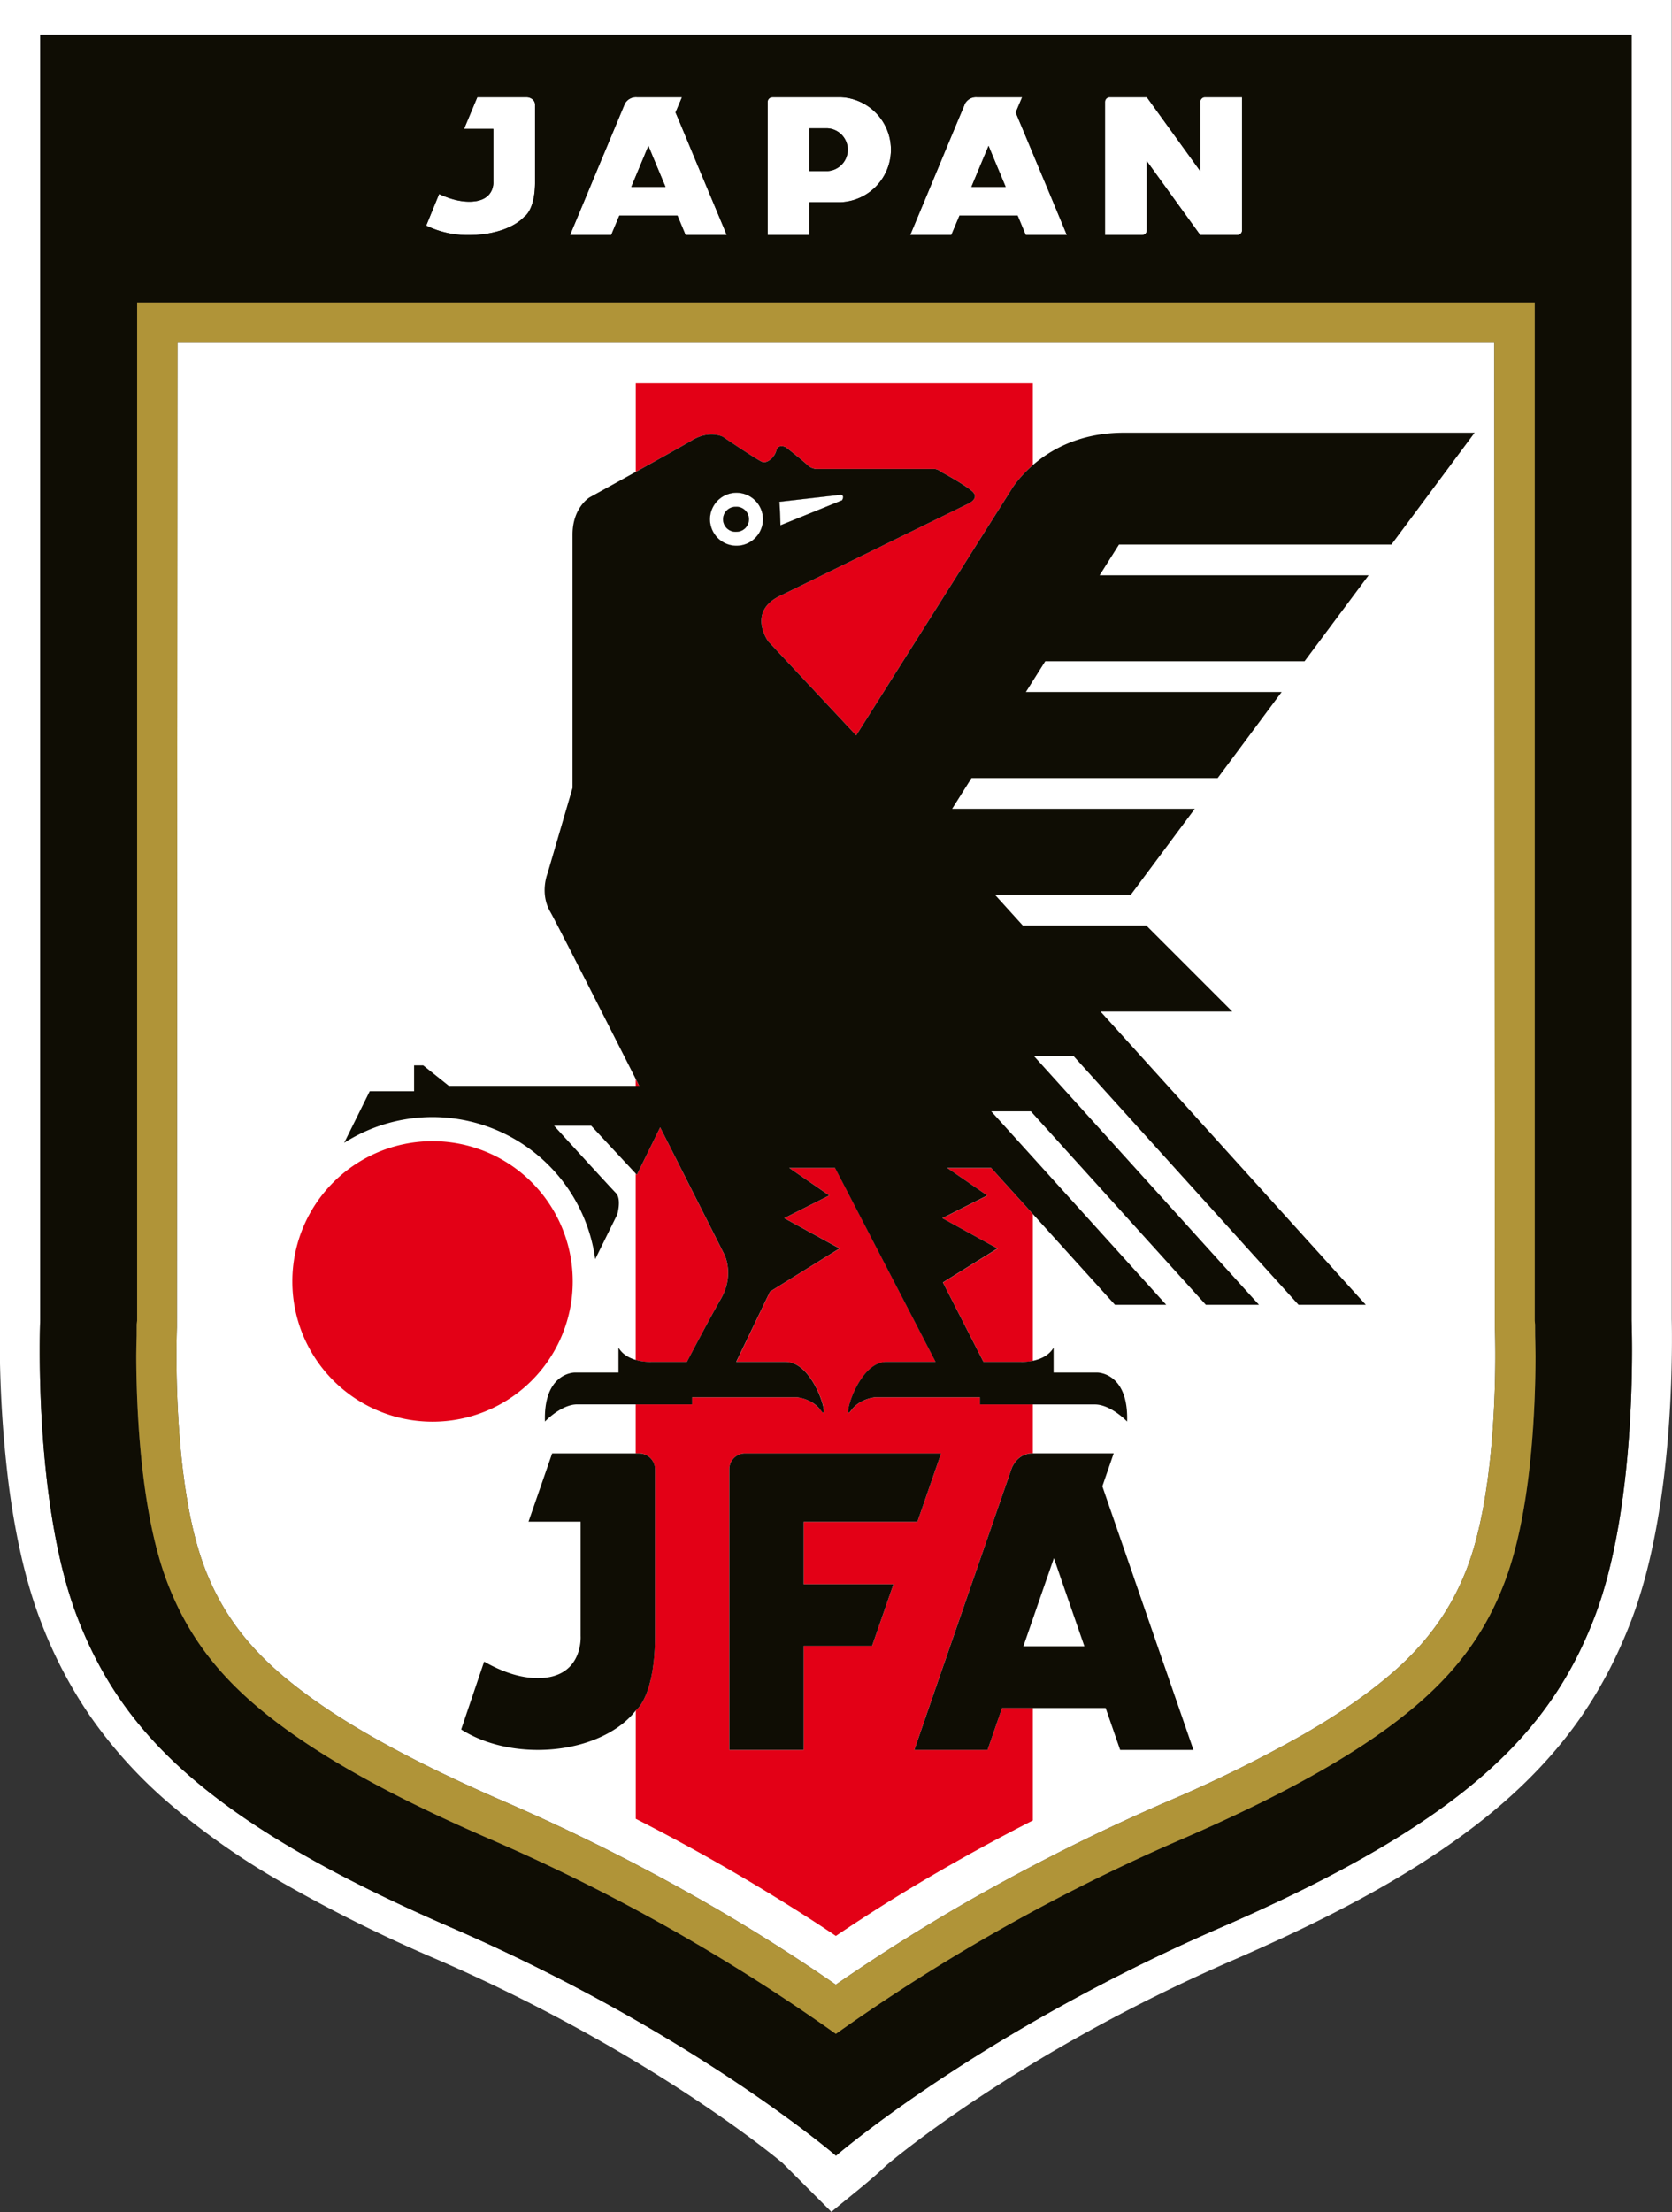
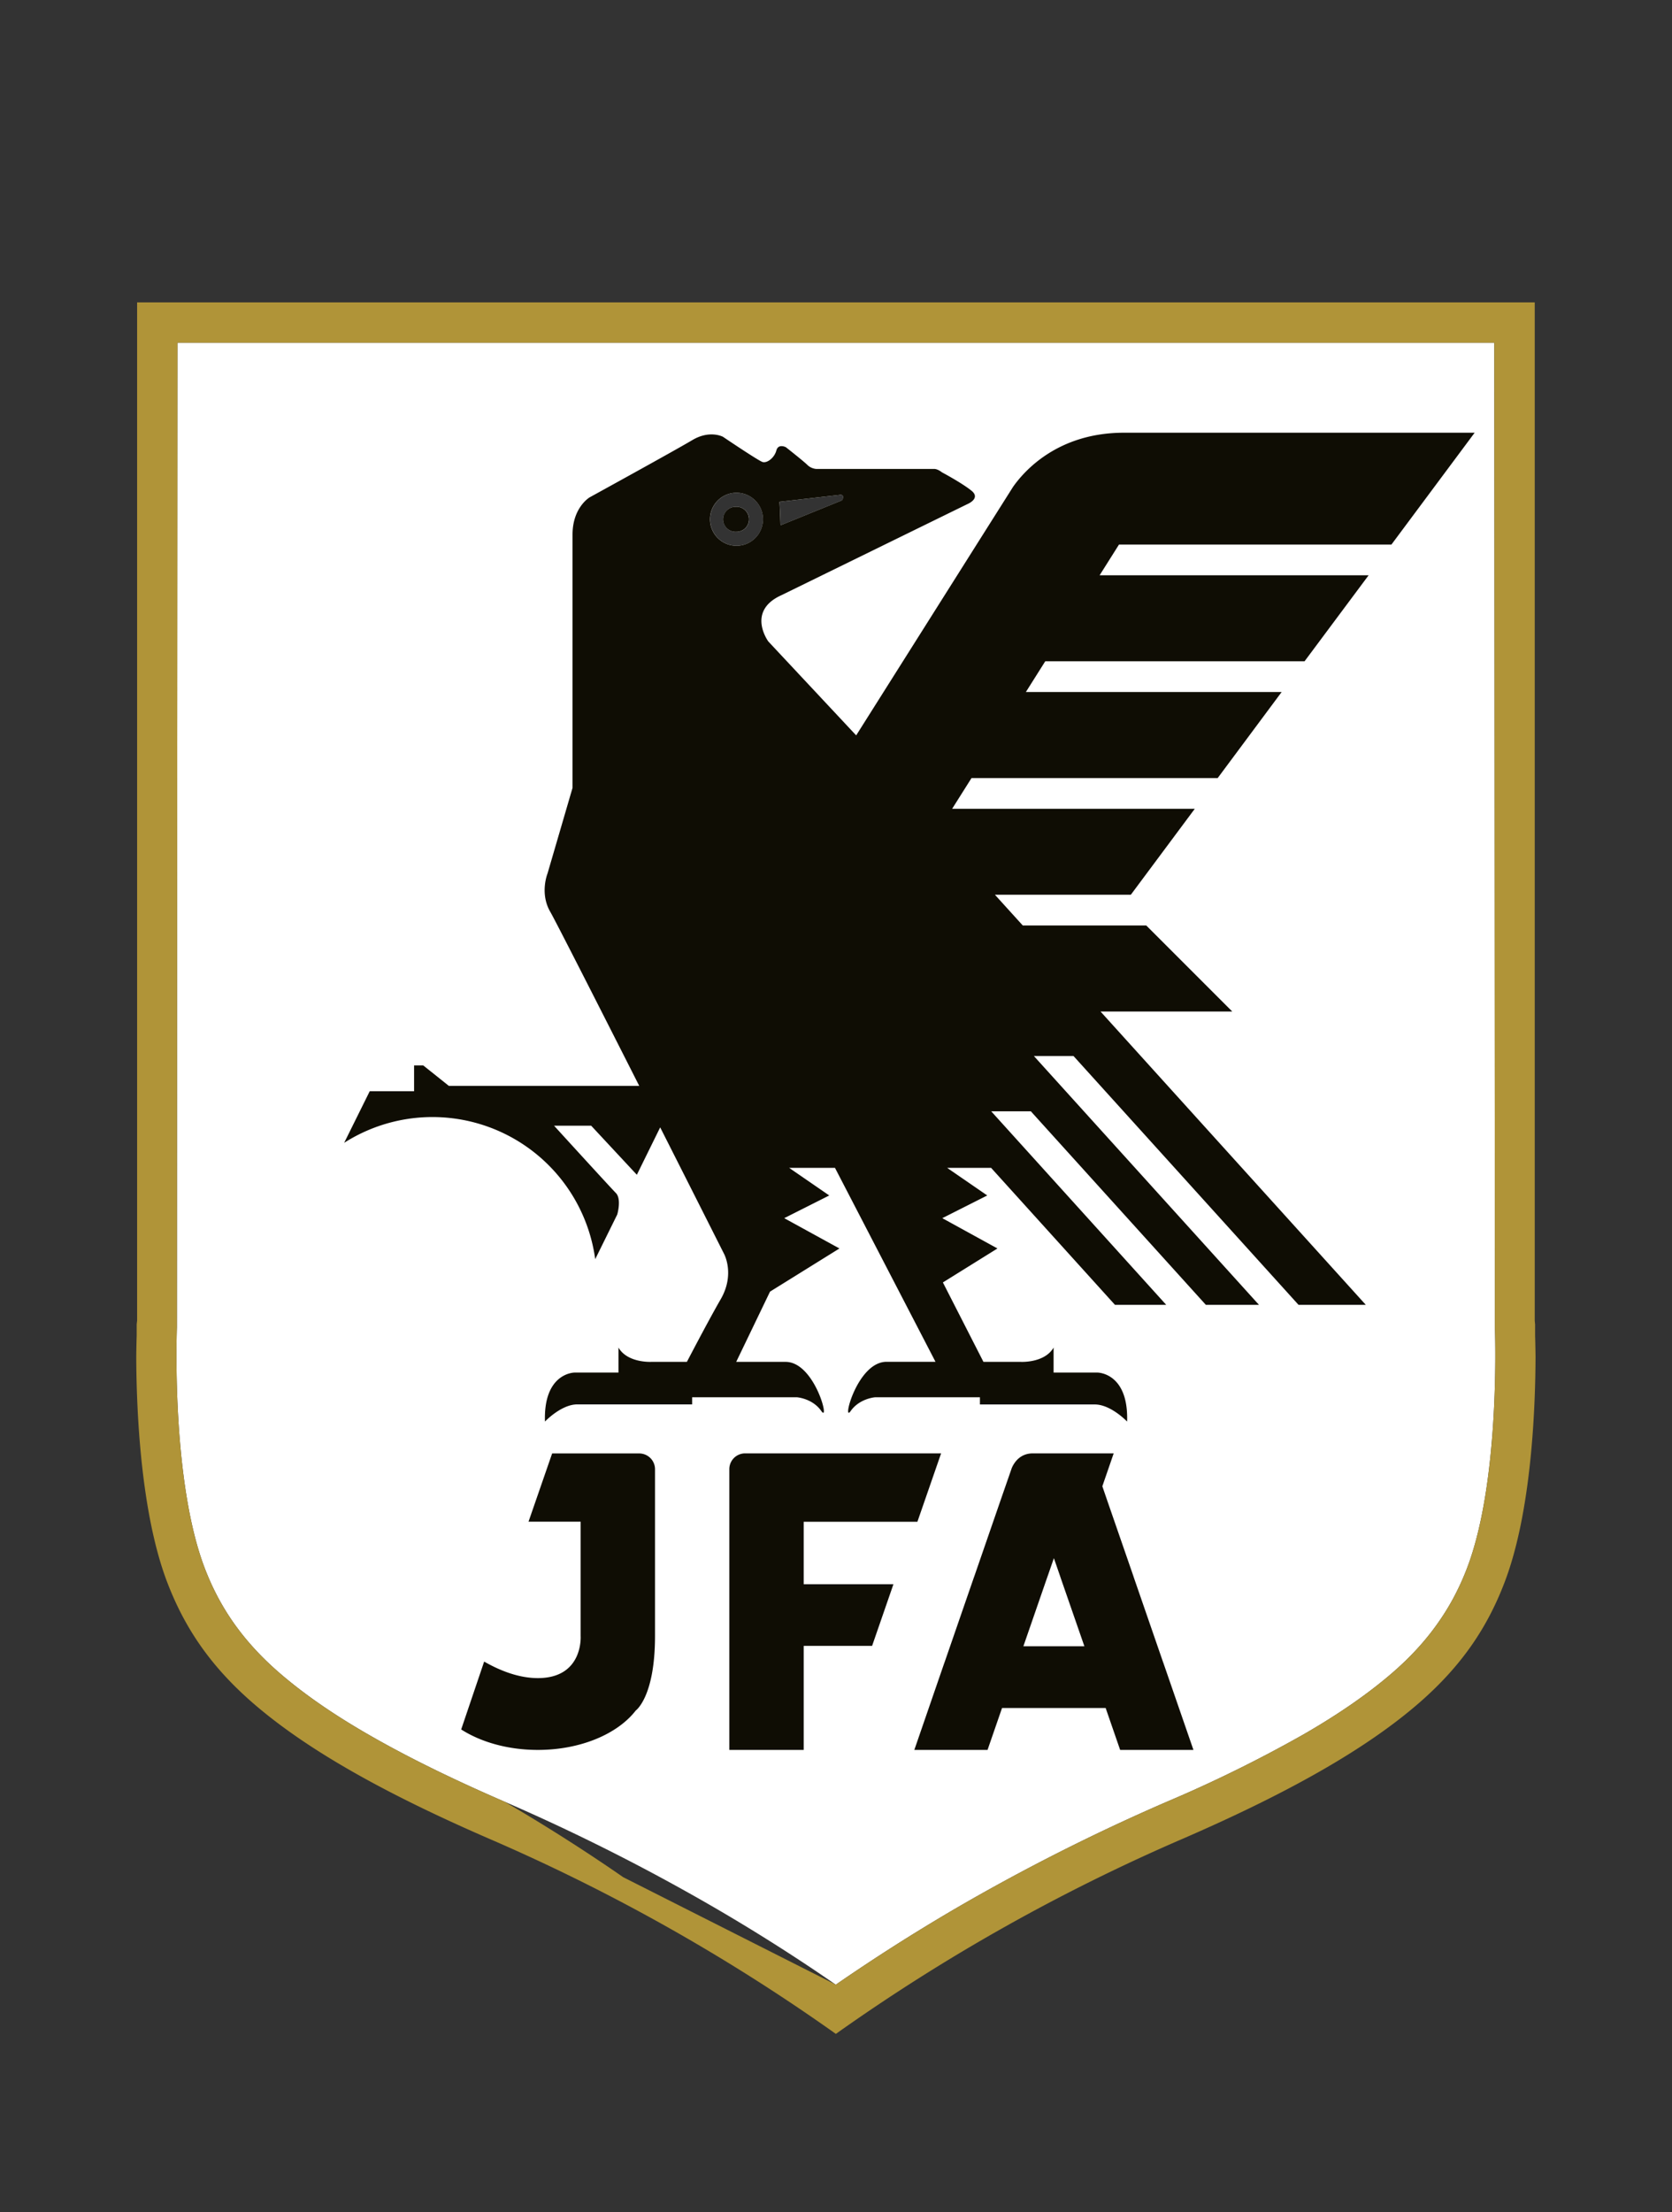
<svg xmlns="http://www.w3.org/2000/svg" viewBox=".03 .03 23.29 30.8">
  <rect x=".03" y=".03" width="23.29" height="30.8" fill="#333333" stroke="none" />
  <g fill-rule="evenodd">
    <g fill="#fff">
      <path d="M11.673 27.663a26.231 26.231 0 0 1 1.65-1.05 27.92 27.92 0 0 1 2.962-1.497 18.546 18.546 0 0 0 1.904-.938c.505-.291.91-.575 1.236-.857.268-.232.477-.466.645-.708.169-.242.294-.487.393-.744.453-1.18.397-3.162.39-3.36l-.008-13.707H2.502L2.494 18.51c-.007.198-.064 2.18.39 3.36.099.257.224.502.392.744.169.242.378.476.646.708.326.282.73.566 1.236.857.523.302 1.15.612 1.903.938a28.12 28.12 0 0 1 2.963 1.498c.647.378 1.203.74 1.65 1.05zM10.29 6.891a.369.369 0 1 0 0 .738.369.369 0 0 0 0-.738zm.597.126c.006.012.016.327.016.327l.857-.348s.026-.041.01-.063c-.018-.022-.044-.012-.044-.012zm-.597.07a.174.174 0 1 0 0 .347.174.174 0 0 0 0-.348z" />
-       <path d="M17.215 27.318c-3.036 1.317-4.815 2.84-4.848 2.869-.217.21-.519.44-.756.64l-.682-.682c-.196-.162-.956-.768-2.192-1.498-.724-.427-1.6-.892-2.606-1.329a20.716 20.716 0 0 1-2.18-1.082 10.246 10.246 0 0 1-1.561-1.094 6.478 6.478 0 0 1-1.104-1.217 6.22 6.22 0 0 1-.689-1.322c-.227-.59-.365-1.273-.448-1.92a16.525 16.525 0 0 1-.12-2.285V.026h23.288v18.372c.007.356.008 1.283-.12 2.285-.083.647-.221 1.33-.448 1.92-.179.465-.4.902-.689 1.322-.29.42-.65.823-1.104 1.217-.427.37-.94.732-1.56 1.094-.605.353-1.323.71-2.181 1.082zm-5.542 2.728s1.993-1.718 5.367-3.181c3.373-1.464 4.58-2.704 5.2-4.316.62-1.612.517-4.13.517-4.13V.513H.59v17.904s-.103 2.519.517 4.13c.62 1.613 1.827 2.853 5.2 4.317 3.374 1.463 5.367 3.18 5.367 3.18z" />
-       <path d="M8.544 3.303H7.97l.235-.562.003-.007.226-.543.009-.02.2-.479.078-.187.011-.027a.177.177 0 0 1 .166-.095h.632l-.09.213.041.096.2.48.008.02.227.542.003.007.235.562H9.58l-.113-.271h-.81zm6.943-1.92h.517l.745 1.03v-.966a.067.067 0 0 1 .065-.064h.517v1.856c0 .035-.03.063-.064.064h-.518l-.745-1.03v.966c0 .035-.03.063-.064.064h-.518V1.447a.067.067 0 0 1 .065-.064zm-4.698 0h.946a.732.732 0 0 1 0 1.463h-.43v.457h-.582V1.45c0-.037.03-.066.066-.066zm.516.434v.595h.253a.298.298 0 0 0 0-.595h-.005zm1.976 1.486h-.573l.235-.562.003-.007.226-.543.008-.02.2-.479.079-.187.01-.027a.177.177 0 0 1 .167-.095h.632l-.09.213.04.096.201.48.008.02.227.542.003.007.234.562h-.573l-.113-.271h-.81zm.519-1.242-.046.11-.009.02-.184.441h.477l-.184-.44-.008-.02zm-6.467.987c-.142.152-.431.255-.766.255a1.31 1.31 0 0 1-.6-.132l.18-.44c.12.057.268.107.42.107.357 0 .335-.272.335-.272v-.741h-.408l.185-.442h.681c.068 0 .123.046.123.102v1.08c0 .395-.15.483-.15.483zm1.729-.987-.046.11-.008.02-.184.441H9.3l-.184-.44-.008-.02zm1.228 4.83a.369.369 0 1 0-.001.738.369.369 0 0 0 0-.738zm.596.126c.006.012.016.327.016.327l.857-.348s.026-.041.01-.063c-.018-.022-.044-.012-.044-.012zm-.597.07a.174.174 0 1 0 0 .347.174.174 0 0 0 0-.348z" />
    </g>
-     <path fill="#e30016" d="M6.054 15.919a1.953 1.953 0 0 1 1.954 1.953 1.953 1.953 0 1 1-1.954-1.953zM8.886 5.365V6.6c.321-.178.667-.37.787-.442.245-.146.428-.045.428-.045s.485.327.549.349c.064.021.166-.056.194-.159.027-.102.133-.046.133-.046s.243.19.298.245a.202.202 0 0 0 .123.057h1.644c.052 0 .108.047.108.047s.28.148.413.257c.133.108-.059.186-.059.186l-2.589 1.268c-.493.222-.183.644-.183.644l1.224 1.308 1.677-2.656.508-.804c.053-.075.143-.188.276-.304v-1.14zm2.339 14.901h-.816a.22.22 0 0 0-.22.22v3.909h1.036v-1.449h.953l.297-.858h-1.25v-.87h1.584l.33-.952h-.794zm-2.34-5.21v.094h.049zm0 1.316v2.594c.113.032.216.027.216.027h.497c.136-.26.342-.65.47-.872.206-.355.044-.639.044-.639l-.886-1.755-.325.66zm0 3.213v.681h.048a.22.22 0 0 1 .22.22v2.323c0 .849-.267 1.037-.267 1.037v1.508l.035.018a27.816 27.816 0 0 1 2.305 1.32c.154.098.303.196.447.293a24.03 24.03 0 0 1 1.366-.857c.407-.237.866-.49 1.378-.751V23.81h-.429l-.202.584h-1.02l.417-1.209.006-.016.403-1.166.015-.042.356-1.03.14-.403.02-.058c.033-.077.115-.205.294-.205v-.68h-.735v-.1h-1.46s-.218.015-.342.192c-.124.177.09-.685.5-.685h.683l-1.4-2.701h-.64l.559.384-.627.316.77.422-.968.601-.47.978h.687c.409 0 .623.862.499.685a.495.495 0 0 0-.341-.192h-1.46v.1zm5.532-.607v-2.044l-.58-.642h-.612l.558.384-.626.316.769.422-.761.473.565 1.106h.523s.073.004.164-.015z" />
-     <path fill="#0f0d04" d="M11.673 28.349a26.453 26.453 0 0 1 4.834-2.718c1.55-.672 2.583-1.278 3.285-1.886.613-.532.96-1.071 1.193-1.676.52-1.35.428-3.592.427-3.598l-.005-.053V4.24H1.94v14.178l-.005.053c0 .006-.093 2.248.427 3.598.232.605.58 1.144 1.193 1.676.702.608 1.736 1.214 3.285 1.886a26.453 26.453 0 0 1 4.834 2.718zM8.543 3.303H7.97l.235-.562.003-.007.226-.543.009-.02.2-.479.078-.187.011-.027a.177.177 0 0 1 .166-.095h.632l-.09.213.041.096.2.48.008.02.227.542.003.007.235.562H9.58l-.113-.271h-.81zm6.944-1.92h.517l.745 1.03v-.966a.067.067 0 0 1 .065-.064h.517v1.856c0 .035-.03.063-.064.064h-.518l-.745-1.03v.966c0 .035-.03.063-.064.064h-.518V1.447a.067.067 0 0 1 .065-.064zm-4.698 0h.946a.732.732 0 0 1 0 1.463h-.43v.457h-.582V1.45c0-.037.03-.066.066-.066zm.516.434v.595h.253a.298.298 0 0 0 0-.595h-.005zm1.976 1.486h-.573l.235-.562.003-.007.226-.543.008-.02.2-.479.079-.187.01-.027a.177.177 0 0 1 .167-.095h.632l-.09.213.04.096.201.48.008.02.227.542.003.007.234.562h-.573l-.113-.271h-.81zm.519-1.242-.046.11-.009.02-.184.441h.477l-.184-.44-.008-.02zm-6.467.987c-.142.152-.431.255-.766.255a1.31 1.31 0 0 1-.6-.132l.18-.44c.12.057.268.107.42.107.357 0 .335-.272.335-.272v-.741h-.408l.185-.442h.681c.068 0 .123.046.123.102v1.08c0 .395-.15.483-.15.483zm1.729-.987-.046.11-.008.02-.184.441H9.3l-.184-.44-.008-.02zm2.611 27.985s1.993-1.718 5.367-3.181c3.373-1.464 4.58-2.704 5.2-4.316.62-1.612.517-4.13.517-4.13V.513H.59v17.904s-.103 2.519.517 4.13c.62 1.613 1.827 2.853 5.2 4.317 3.374 1.463 5.367 3.18 5.367 3.18z" />
    <path fill="#0f0d04" d="M20.571 6.055h-4.885c-.924 0-1.392.536-1.545.754l-.508.804-1.677 2.656-1.224-1.308s-.31-.422.183-.644l2.59-1.268s.191-.078.058-.186c-.134-.109-.413-.257-.413-.257s-.056-.047-.108-.047h-1.644s-.07-.003-.123-.057c-.055-.054-.298-.245-.298-.245s-.106-.056-.133.046c-.028.103-.13.18-.194.159-.064-.022-.549-.35-.549-.35s-.183-.1-.428.046c-.245.146-1.43.797-1.43.797s-.238.14-.238.518V11l-.348 1.191s-.112.275.037.533c.074.128.662 1.284 1.24 2.425H6.282l-.357-.285h-.127v.36H5.18l-.356.718a2.288 2.288 0 0 1 3.497 1.62l.307-.622c.002-.006.062-.218-.02-.3-.082-.083-.86-.936-.86-.936h.517l.636.683.325-.66c.48.948.886 1.754.886 1.754s.162.284-.043.639c-.129.223-.335.612-.471.872H9.1s-.33.017-.455-.199v.348h-.612s-.434 0-.412.682c0 0 .226-.239.45-.239h1.6v-.099h1.46s.217.015.34.192c.125.177-.09-.685-.498-.685h-.688l.471-.978.967-.601-.769-.422.627-.316-.558-.384h.638l1.4 2.7h-.682c-.41 0-.624.863-.5.686.124-.177.341-.192.341-.192h1.46v.1h1.6c.224 0 .45.238.45.238.022-.682-.412-.682-.412-.682h-.612v-.348c-.125.216-.454.199-.454.199h-.523l-.565-1.106.76-.473-.768-.422.626-.316-.558-.384h.612l1.725 1.907h.714l-2.438-2.695h.552l2.438 2.695h.74l-3.135-3.464h.552l3.134 3.464h.937l-3.695-4.084h1.835l-1.198-1.198h-1.72l-.388-.428h1.893l.891-1.197h-3.38l.27-.428h3.429l.891-1.198H14.32l.27-.428h3.612l.892-1.197h-3.747l.27-.428h3.795zm-10.282.836a.369.369 0 1 0 0 .738.369.369 0 0 0 0-.738zm.597.126c.006.012.016.327.016.327l.857-.348s.026-.041.01-.063c-.018-.022-.044-.012-.044-.012zm-.597.07a.174.174 0 1 0 0 .347.174.174 0 0 0 0-.348zM8.886 23.846c-.252.326-.768.549-1.364.549-.416 0-.793-.109-1.068-.285l.32-.945c.213.122.477.23.748.23.636 0 .596-.586.596-.586v-1.592h-.726l.329-.95h1.213a.22.22 0 0 1 .22.22v2.322c0 .849-.268 1.037-.268 1.037zm4.9.549h-1.02l.417-1.209.006-.016.403-1.166.015-.042.356-1.03.14-.403.02-.058c.033-.077.115-.205.294-.205h1.126l-.158.458.071.207.357 1.031.014.042.403 1.166.006.016.418 1.209h-1.021l-.202-.584h-1.443zm.924-2.67-.082.237-.015.042-.328.948h.85l-.329-.948-.014-.042zm-3.485-1.459h-.816a.22.22 0 0 0-.22.22v3.909h1.036v-1.449h.953l.297-.858h-1.25v-.87h1.584l.33-.952h-.794z" />
-     <path fill="#b09438" d="M11.673 27.663a26.231 26.231 0 0 1 1.65-1.05 27.92 27.92 0 0 1 2.962-1.497 18.546 18.546 0 0 0 1.904-.938c.505-.291.91-.575 1.236-.857.268-.232.477-.466.645-.708.169-.242.294-.487.393-.744.453-1.18.397-3.162.39-3.36l-.008-13.707H2.502L2.494 18.51c-.007.198-.064 2.18.39 3.36.099.257.224.502.392.744.169.242.378.476.646.708.326.282.73.566 1.236.857.523.302 1.15.612 1.903.938a28.12 28.12 0 0 1 2.963 1.498c.647.378 1.203.74 1.65 1.05zm9.74-9.184v.15c0 .002.004.11.006.29-.002.726-.057 2.172-.434 3.15-.232.605-.58 1.144-1.193 1.676-.702.608-1.736 1.214-3.285 1.886a26.453 26.453 0 0 0-4.834 2.718A26.453 26.453 0 0 0 6.84 25.63c-1.549-.672-2.583-1.278-3.285-1.886-.613-.532-.96-1.071-1.193-1.676-.376-.978-.432-2.424-.434-3.15.002-.18.006-.288.006-.29v-.158l.006-.053V4.24h19.468v14.178l.005.053z" />
+     <path fill="#b09438" d="M11.673 27.663a26.231 26.231 0 0 1 1.65-1.05 27.92 27.92 0 0 1 2.962-1.497 18.546 18.546 0 0 0 1.904-.938c.505-.291.91-.575 1.236-.857.268-.232.477-.466.645-.708.169-.242.294-.487.393-.744.453-1.18.397-3.162.39-3.36l-.008-13.707H2.502L2.494 18.51c-.007.198-.064 2.18.39 3.36.099.257.224.502.392.744.169.242.378.476.646.708.326.282.73.566 1.236.857.523.302 1.15.612 1.903.938c.647.378 1.203.74 1.65 1.05zm9.74-9.184v.15c0 .002.004.11.006.29-.002.726-.057 2.172-.434 3.15-.232.605-.58 1.144-1.193 1.676-.702.608-1.736 1.214-3.285 1.886a26.453 26.453 0 0 0-4.834 2.718A26.453 26.453 0 0 0 6.84 25.63c-1.549-.672-2.583-1.278-3.285-1.886-.613-.532-.96-1.071-1.193-1.676-.376-.978-.432-2.424-.434-3.15.002-.18.006-.288.006-.29v-.158l.006-.053V4.24h19.468v14.178l.005.053z" />
  </g>
</svg>